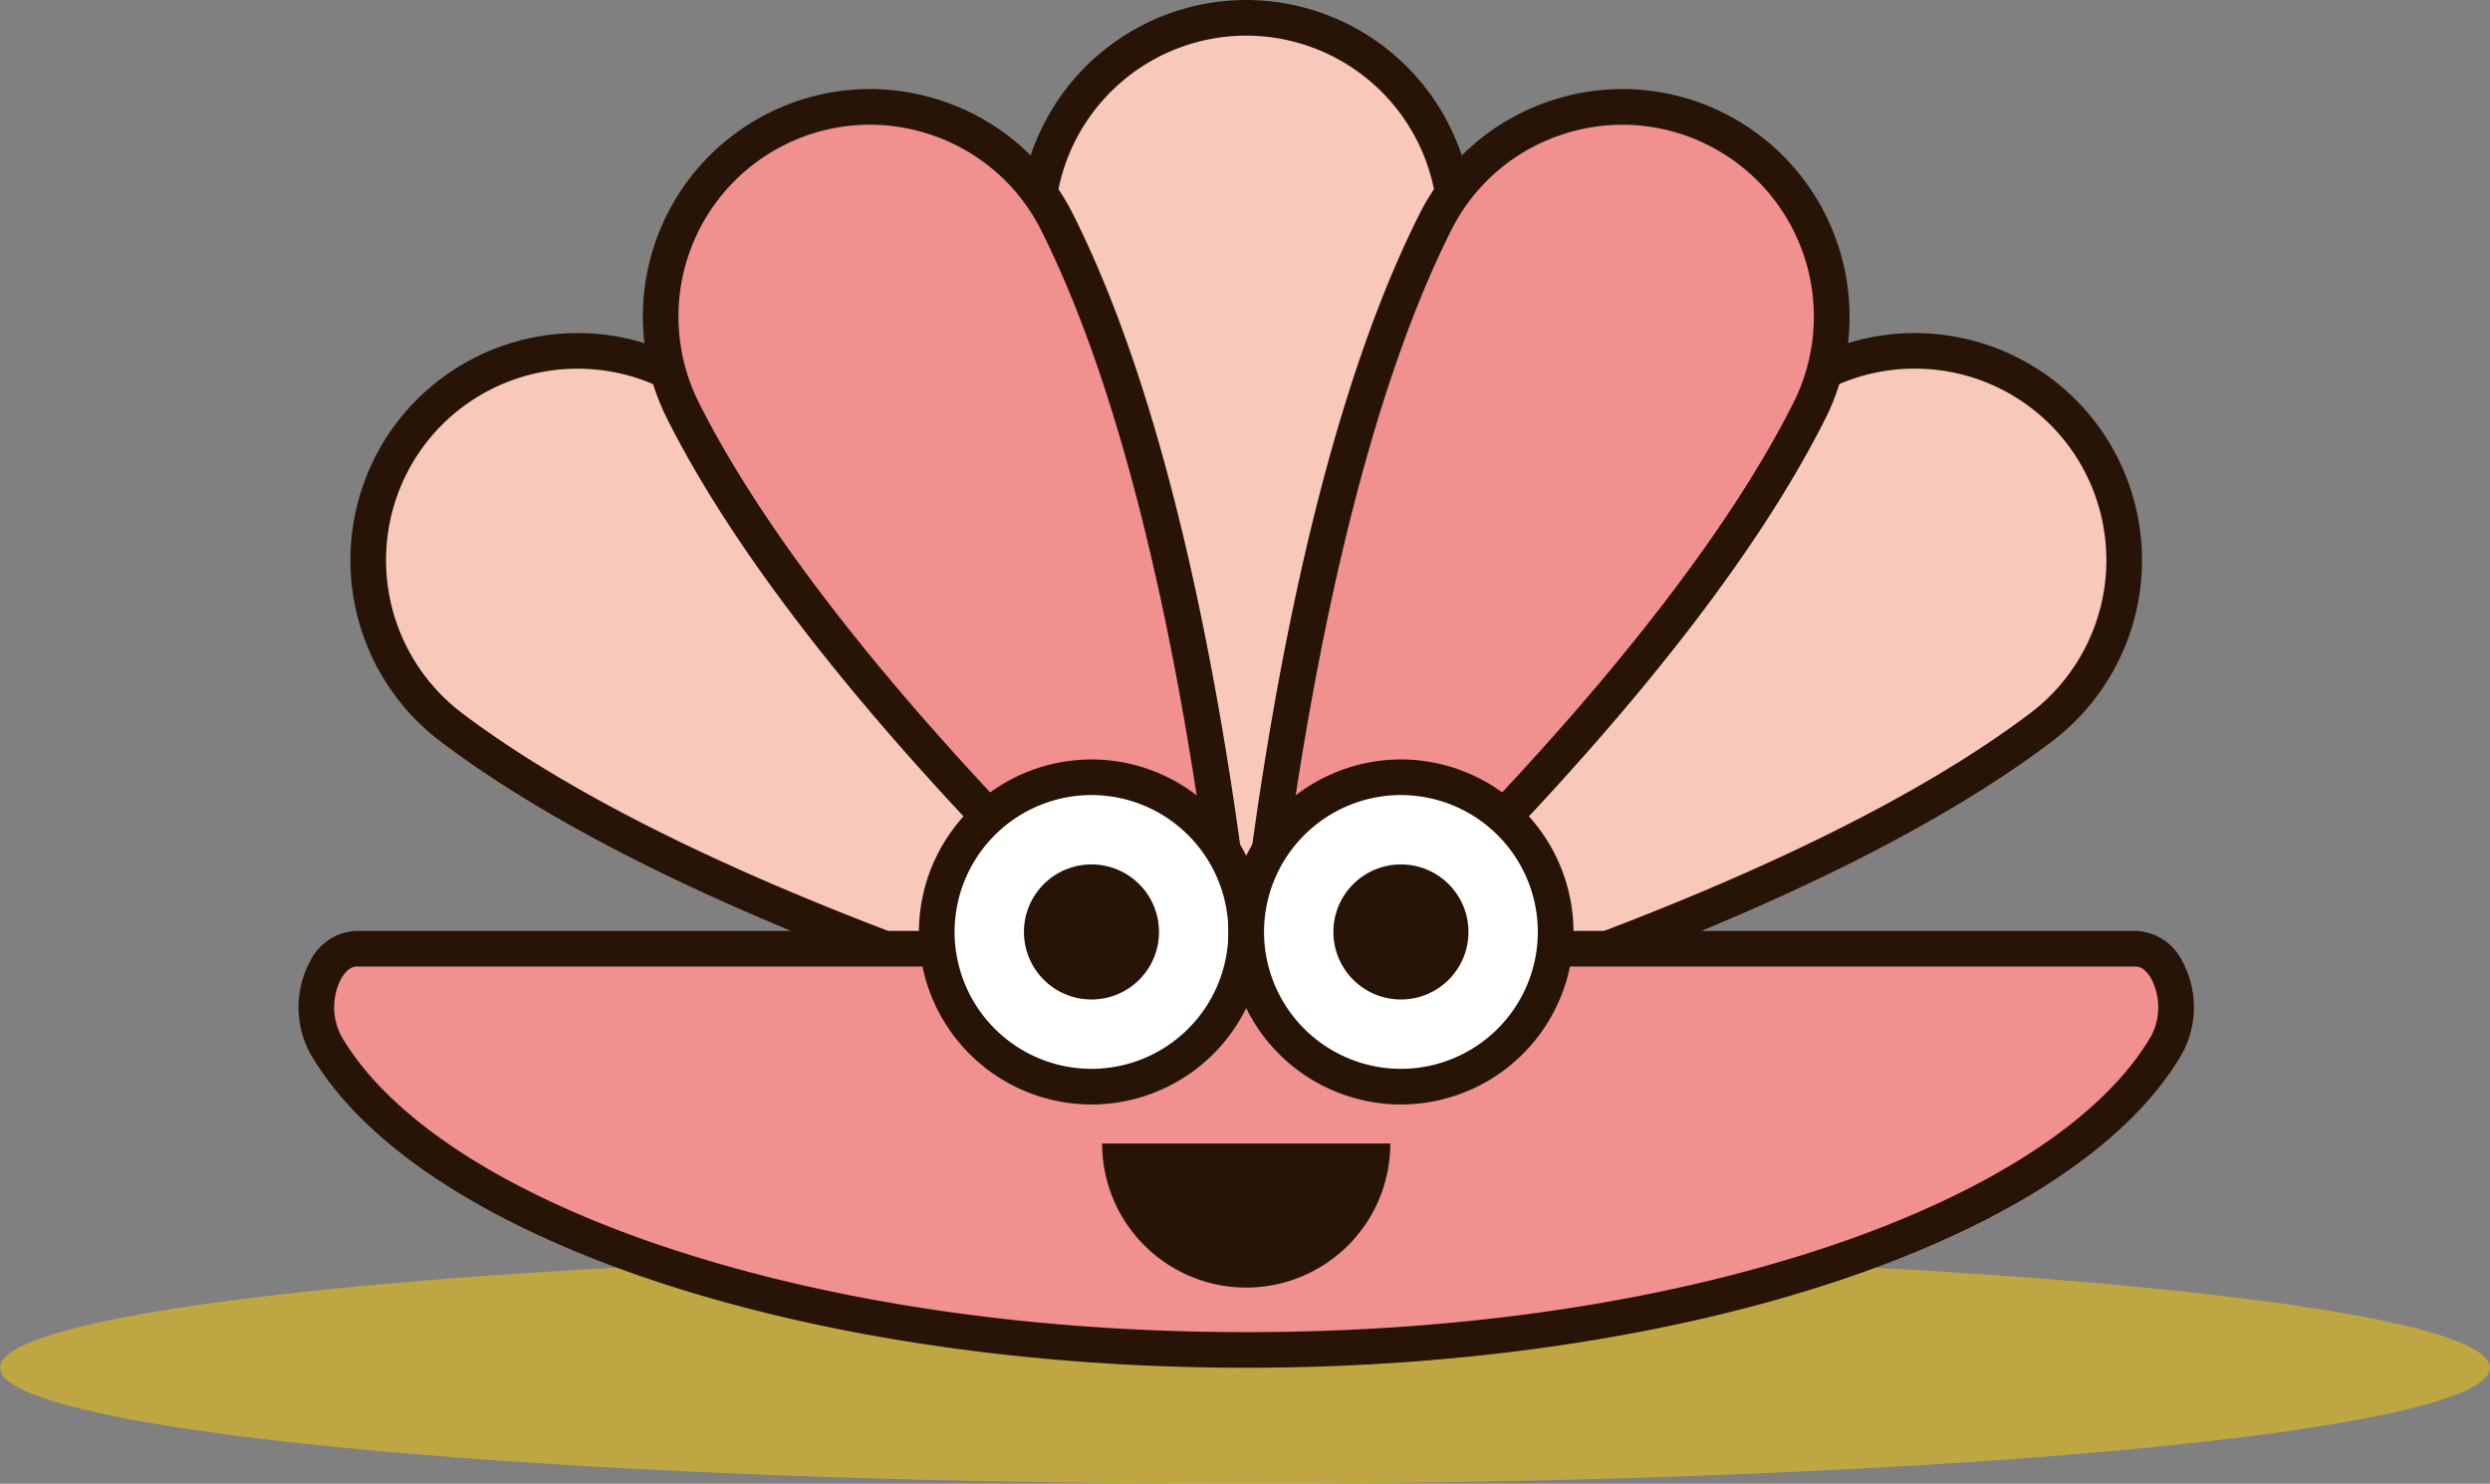
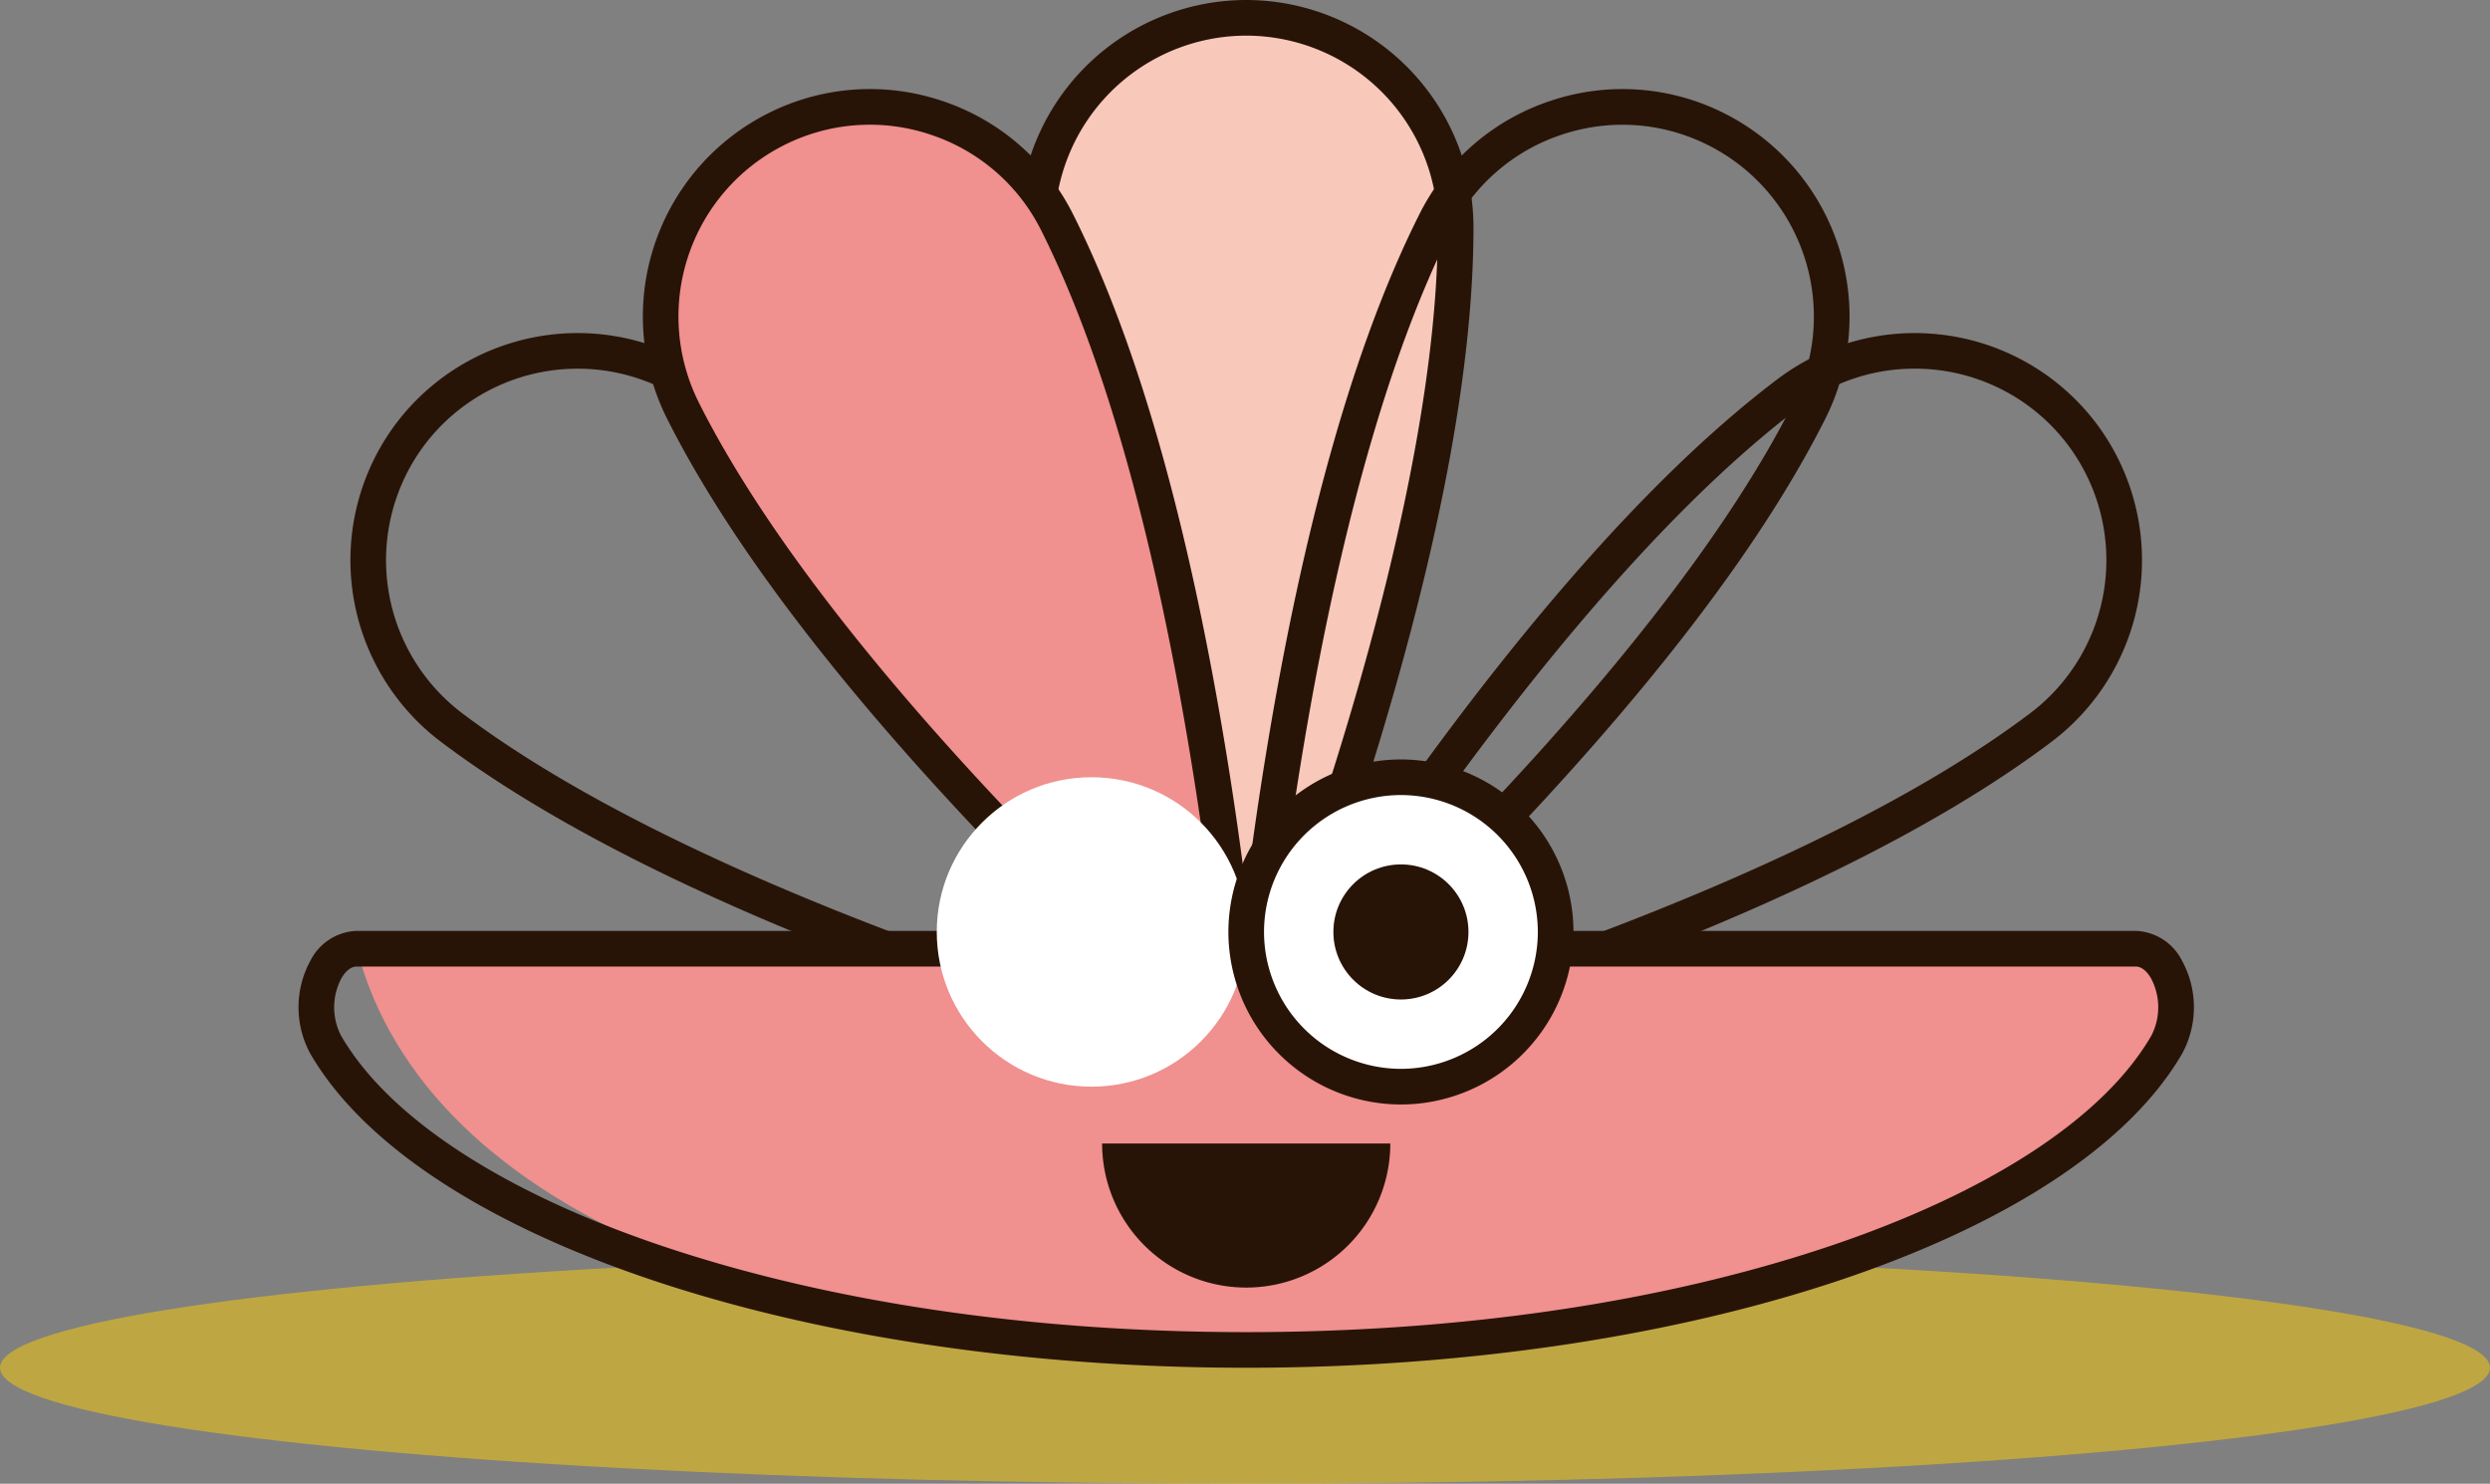
<svg xmlns="http://www.w3.org/2000/svg" width="283.608" height="169.001" viewBox="0 0 283.608 169.001">
  <rect x="0" y="0" width="283.608" height="169.001" fill="#808080" stroke="none" />
  <g id="Group_203" data-name="Group 203" transform="translate(-166 -181.172)">
    <ellipse id="Susan_Shadow" data-name="Susan Shadow" cx="141.804" cy="13.212" rx="141.804" ry="13.212" transform="translate(166 323.749)" fill="#eac115" opacity="0.582" />
    <g id="Group_171" data-name="Group 171" transform="translate(200 181.172)">
      <g id="Group_163" data-name="Group 163" transform="translate(103.767 37.935)">
-         <path id="Path_380" data-name="Path 380" d="M188.624-724.7a23.856,23.856,0,0,0,4.663-33.414,23.857,23.857,0,0,0-33.414-4.664c-30.938,23.36-61.78,76.54-61.78,76.54S157.686-701.339,188.624-724.7Z" transform="translate(-93.919 769.614)" fill="#f8c8bb" />
        <path id="Path_381" data-name="Path 381" d="M82.668-688.526l2.419-4.17c.078-.134,7.892-13.564,19.392-29.671,15.485-21.687,29.926-37.658,42.921-47.47a25.916,25.916,0,0,1,36.257,5.06,25.915,25.915,0,0,1-5.06,36.257h0c-13,9.812-32.31,19.328-57.408,28.283-18.64,6.651-33.7,10.489-33.847,10.527ZM162.972-771a21.716,21.716,0,0,0-13.126,4.4c-25.158,19-50.622,58.555-58.658,71.639,14.784-4.147,59.8-17.8,84.962-36.8l1.223,1.62-1.223-1.62a21.852,21.852,0,0,0,4.267-30.572A21.807,21.807,0,0,0,162.972-771Z" transform="translate(-82.668 775.055)" fill="#281407" />
      </g>
      <g id="Group_164" data-name="Group 164" transform="translate(82.056)">
        <path id="Path_382" data-name="Path 382" d="M57.653-883.872A23.856,23.856,0,0,0,33.8-907.728,23.857,23.857,0,0,0,9.94-883.872C9.94-845.1,33.8-788.446,33.8-788.446S57.653-845.1,57.653-883.872Z" transform="translate(-7.91 909.758)" fill="#f8c8bb" />
        <path id="Path_383" data-name="Path 383" d="M28.326-788.686l-1.871-4.443c-.06-.143-6.07-14.472-11.994-33.355C6.485-851.91,2.44-873.058,2.44-889.342a25.916,25.916,0,0,1,25.886-25.886,25.916,25.916,0,0,1,25.886,25.886c0,16.284-4.045,37.432-12.021,62.858C36.267-807.6,30.257-793.271,30.2-793.128Zm0-122.483A21.852,21.852,0,0,0,6.5-889.342c0,31.525,16.227,75.683,21.827,89.981,5.6-14.3,21.827-58.456,21.827-89.981A21.852,21.852,0,0,0,28.326-911.169Z" transform="translate(-2.44 915.228)" fill="#281407" />
      </g>
      <g id="Group_165" data-name="Group 165" transform="translate(105.594 10.146)">
-         <path id="Path_384" data-name="Path 384" d="M162.254-835.635a23.857,23.857,0,0,0-10.606-32.028,23.856,23.856,0,0,0-32.028,10.606c-17.405,34.64-21.527,95.978-21.527,95.978S144.848-801,162.254-835.635Z" transform="translate(-95.745 872.246)" fill="#f0908f" />
        <path id="Path_385" data-name="Path 385" d="M89.416-761.9l.323-4.81c.01-.154,1.074-15.656,4.259-35.189,4.288-26.3,10.17-47.013,17.481-61.563a25.716,25.716,0,0,1,14.993-12.952,25.716,25.716,0,0,1,19.759,1.444,25.915,25.915,0,0,1,11.508,34.753c-7.311,14.55-20.42,31.631-38.963,50.769C105-775.234,93.2-765.128,93.082-765.028ZM134.63-873.676a21.876,21.876,0,0,0-6.883,1.117,21.684,21.684,0,0,0-12.642,10.921c-14.154,28.168-19.481,74.912-20.9,90.2,11.422-10.26,45.747-42.434,59.9-70.6h0a21.852,21.852,0,0,0-9.7-29.3A21.737,21.737,0,0,0,134.63-873.676Z" transform="translate(-89.416 877.738)" fill="#281407" />
      </g>
      <g id="Group_166" data-name="Group 166" transform="translate(5.91 37.935)">
-         <path id="Path_386" data-name="Path 386" d="M-261.988-724.7a23.856,23.856,0,0,1-4.663-33.414,23.857,23.857,0,0,1,33.414-4.664c30.938,23.36,61.78,76.54,61.78,76.54S-231.05-701.339-261.988-724.7Z" transform="translate(273.489 769.614)" fill="#f8c8bb" />
        <path id="Path_387" data-name="Path 387" d="M-172.723-688.526l-4.673-1.184c-.15-.038-15.207-3.876-33.847-10.527-25.1-8.955-44.413-18.471-57.408-28.283h0a25.915,25.915,0,0,1-5.06-36.257,25.916,25.916,0,0,1,36.257-5.06c13,9.812,27.436,25.783,42.921,47.47,11.5,16.107,19.315,29.537,19.393,29.671Zm-93.482-43.234c25.159,19,70.178,32.654,84.962,36.8-8.036-13.084-33.5-52.643-58.658-71.639a21.852,21.852,0,0,0-30.571,4.267,21.852,21.852,0,0,0,4.267,30.572Z" transform="translate(278.93 775.055)" fill="#281407" />
      </g>
      <g id="Group_167" data-name="Group 167" transform="translate(39.214 10.146)">
        <path id="Path_388" data-name="Path 388" d="M-145.851-835.635a23.857,23.857,0,0,1,10.606-32.028,23.856,23.856,0,0,1,32.028,10.606c17.405,34.64,21.528,95.978,21.528,95.978S-128.445-801-145.851-835.635Z" transform="translate(150.417 872.246)" fill="#f0908f" />
        <path id="Path_389" data-name="Path 389" d="M-84.79-761.9l-3.666-3.13c-.117-.1-11.921-10.206-25.693-24.419-18.543-19.138-31.653-36.219-38.964-50.769a25.915,25.915,0,0,1,11.508-34.753,25.716,25.716,0,0,1,19.759-1.444,25.716,25.716,0,0,1,14.993,12.952c7.311,14.55,13.192,35.263,17.481,61.563,3.185,19.533,4.249,35.035,4.259,35.189Zm-64.7-80.14c14.154,28.168,48.48,60.34,59.9,70.6-1.416-15.289-6.743-62.033-20.9-90.2a21.684,21.684,0,0,0-12.642-10.921,21.685,21.685,0,0,0-16.661,1.217A21.852,21.852,0,0,0-149.486-842.038Z" transform="translate(155.867 877.738)" fill="#281407" />
      </g>
      <g id="Group_168" data-name="Group 168" transform="translate(0 106.028)">
-         <path id="Path_390" data-name="Path 390" d="M-187.371-470.239c50.71,0,93.254-14.8,104.839-34.757,2.509-4.323.358-10.944-3.532-10.944H-288.678c-3.891,0-6.041,6.622-3.532,10.944C-280.626-485.041-238.082-470.239-187.371-470.239Z" transform="translate(295.313 517.971)" fill="#f0908f" />
+         <path id="Path_390" data-name="Path 390" d="M-187.371-470.239c50.71,0,93.254-14.8,104.839-34.757,2.509-4.323.358-10.944-3.532-10.944H-288.678C-280.626-485.041-238.082-470.239-187.371-470.239Z" transform="translate(295.313 517.971)" fill="#f0908f" />
        <path id="Path_391" data-name="Path 391" d="M-192.825-473.68c-50.536,0-94.369-14.708-106.594-35.768a11.066,11.066,0,0,1,.014-10.608,6.15,6.15,0,0,1,5.274-3.385H-91.518a6.15,6.15,0,0,1,5.274,3.385,11.065,11.065,0,0,1,.014,10.608C-98.456-488.388-142.289-473.68-192.825-473.68Zm-101.307-45.7c-.851,0-1.466.846-1.756,1.351a7.037,7.037,0,0,0-.021,6.545c5.413,9.324,18.424,17.832,36.638,23.957,19.046,6.4,42.022,9.79,66.445,9.79s47.4-3.385,66.445-9.79c18.214-6.125,31.226-14.633,36.638-23.957a7.037,7.037,0,0,0-.021-6.545c-.29-.5-.9-1.351-1.756-1.351Z" transform="translate(300.767 523.441)" fill="#281407" />
      </g>
      <g id="Group_169" data-name="Group 169" transform="translate(70.666 86.499)">
        <ellipse id="Ellipse_88" data-name="Ellipse 88" cx="17.623" cy="17.623" rx="17.623" ry="17.623" transform="translate(2.03 2.029)" fill="#fff" />
-         <path id="Path_392" data-name="Path 392" d="M-19.993-556.3a19.675,19.675,0,0,1-19.653-19.653A19.675,19.675,0,0,1-19.993-595.6,19.675,19.675,0,0,1-.341-575.952,19.675,19.675,0,0,1-19.993-556.3Zm0-35.246a15.611,15.611,0,0,0-15.593,15.593,15.611,15.611,0,0,0,15.593,15.593A15.611,15.611,0,0,0-4.4-575.952,15.611,15.611,0,0,0-19.993-591.545Z" transform="translate(39.646 595.604)" fill="#281407" />
      </g>
-       <ellipse id="Ellipse_89" data-name="Ellipse 89" cx="7.693" cy="7.693" rx="7.693" ry="7.693" transform="translate(82.625 98.458)" fill="#281407" />
      <g id="Group_170" data-name="Group 170" transform="translate(105.912 86.499)">
        <ellipse id="Ellipse_90" data-name="Ellipse 90" cx="17.623" cy="17.623" rx="17.623" ry="17.623" transform="translate(2.03 2.029)" fill="#fff" />
        <path id="Path_393" data-name="Path 393" d="M110.245-556.3a19.675,19.675,0,0,1-19.652-19.653A19.674,19.674,0,0,1,110.245-595.6,19.675,19.675,0,0,1,129.9-575.952,19.675,19.675,0,0,1,110.245-556.3Zm0-35.246a15.61,15.61,0,0,0-15.593,15.593,15.611,15.611,0,0,0,15.593,15.593,15.611,15.611,0,0,0,15.593-15.593A15.611,15.611,0,0,0,110.245-591.545Z" transform="translate(-90.593 595.604)" fill="#281407" />
      </g>
      <ellipse id="Ellipse_91" data-name="Ellipse 91" cx="7.693" cy="7.693" rx="7.693" ry="7.693" transform="translate(117.871 98.458)" fill="#281407" />
      <path id="Path_394" data-name="Path 394" d="M53.86-417.541a16.412,16.412,0,0,0,16.412-16.412H37.448A16.412,16.412,0,0,0,53.86-417.541Z" transform="translate(54.082 564.198)" fill="#281407" />
    </g>
  </g>
</svg>